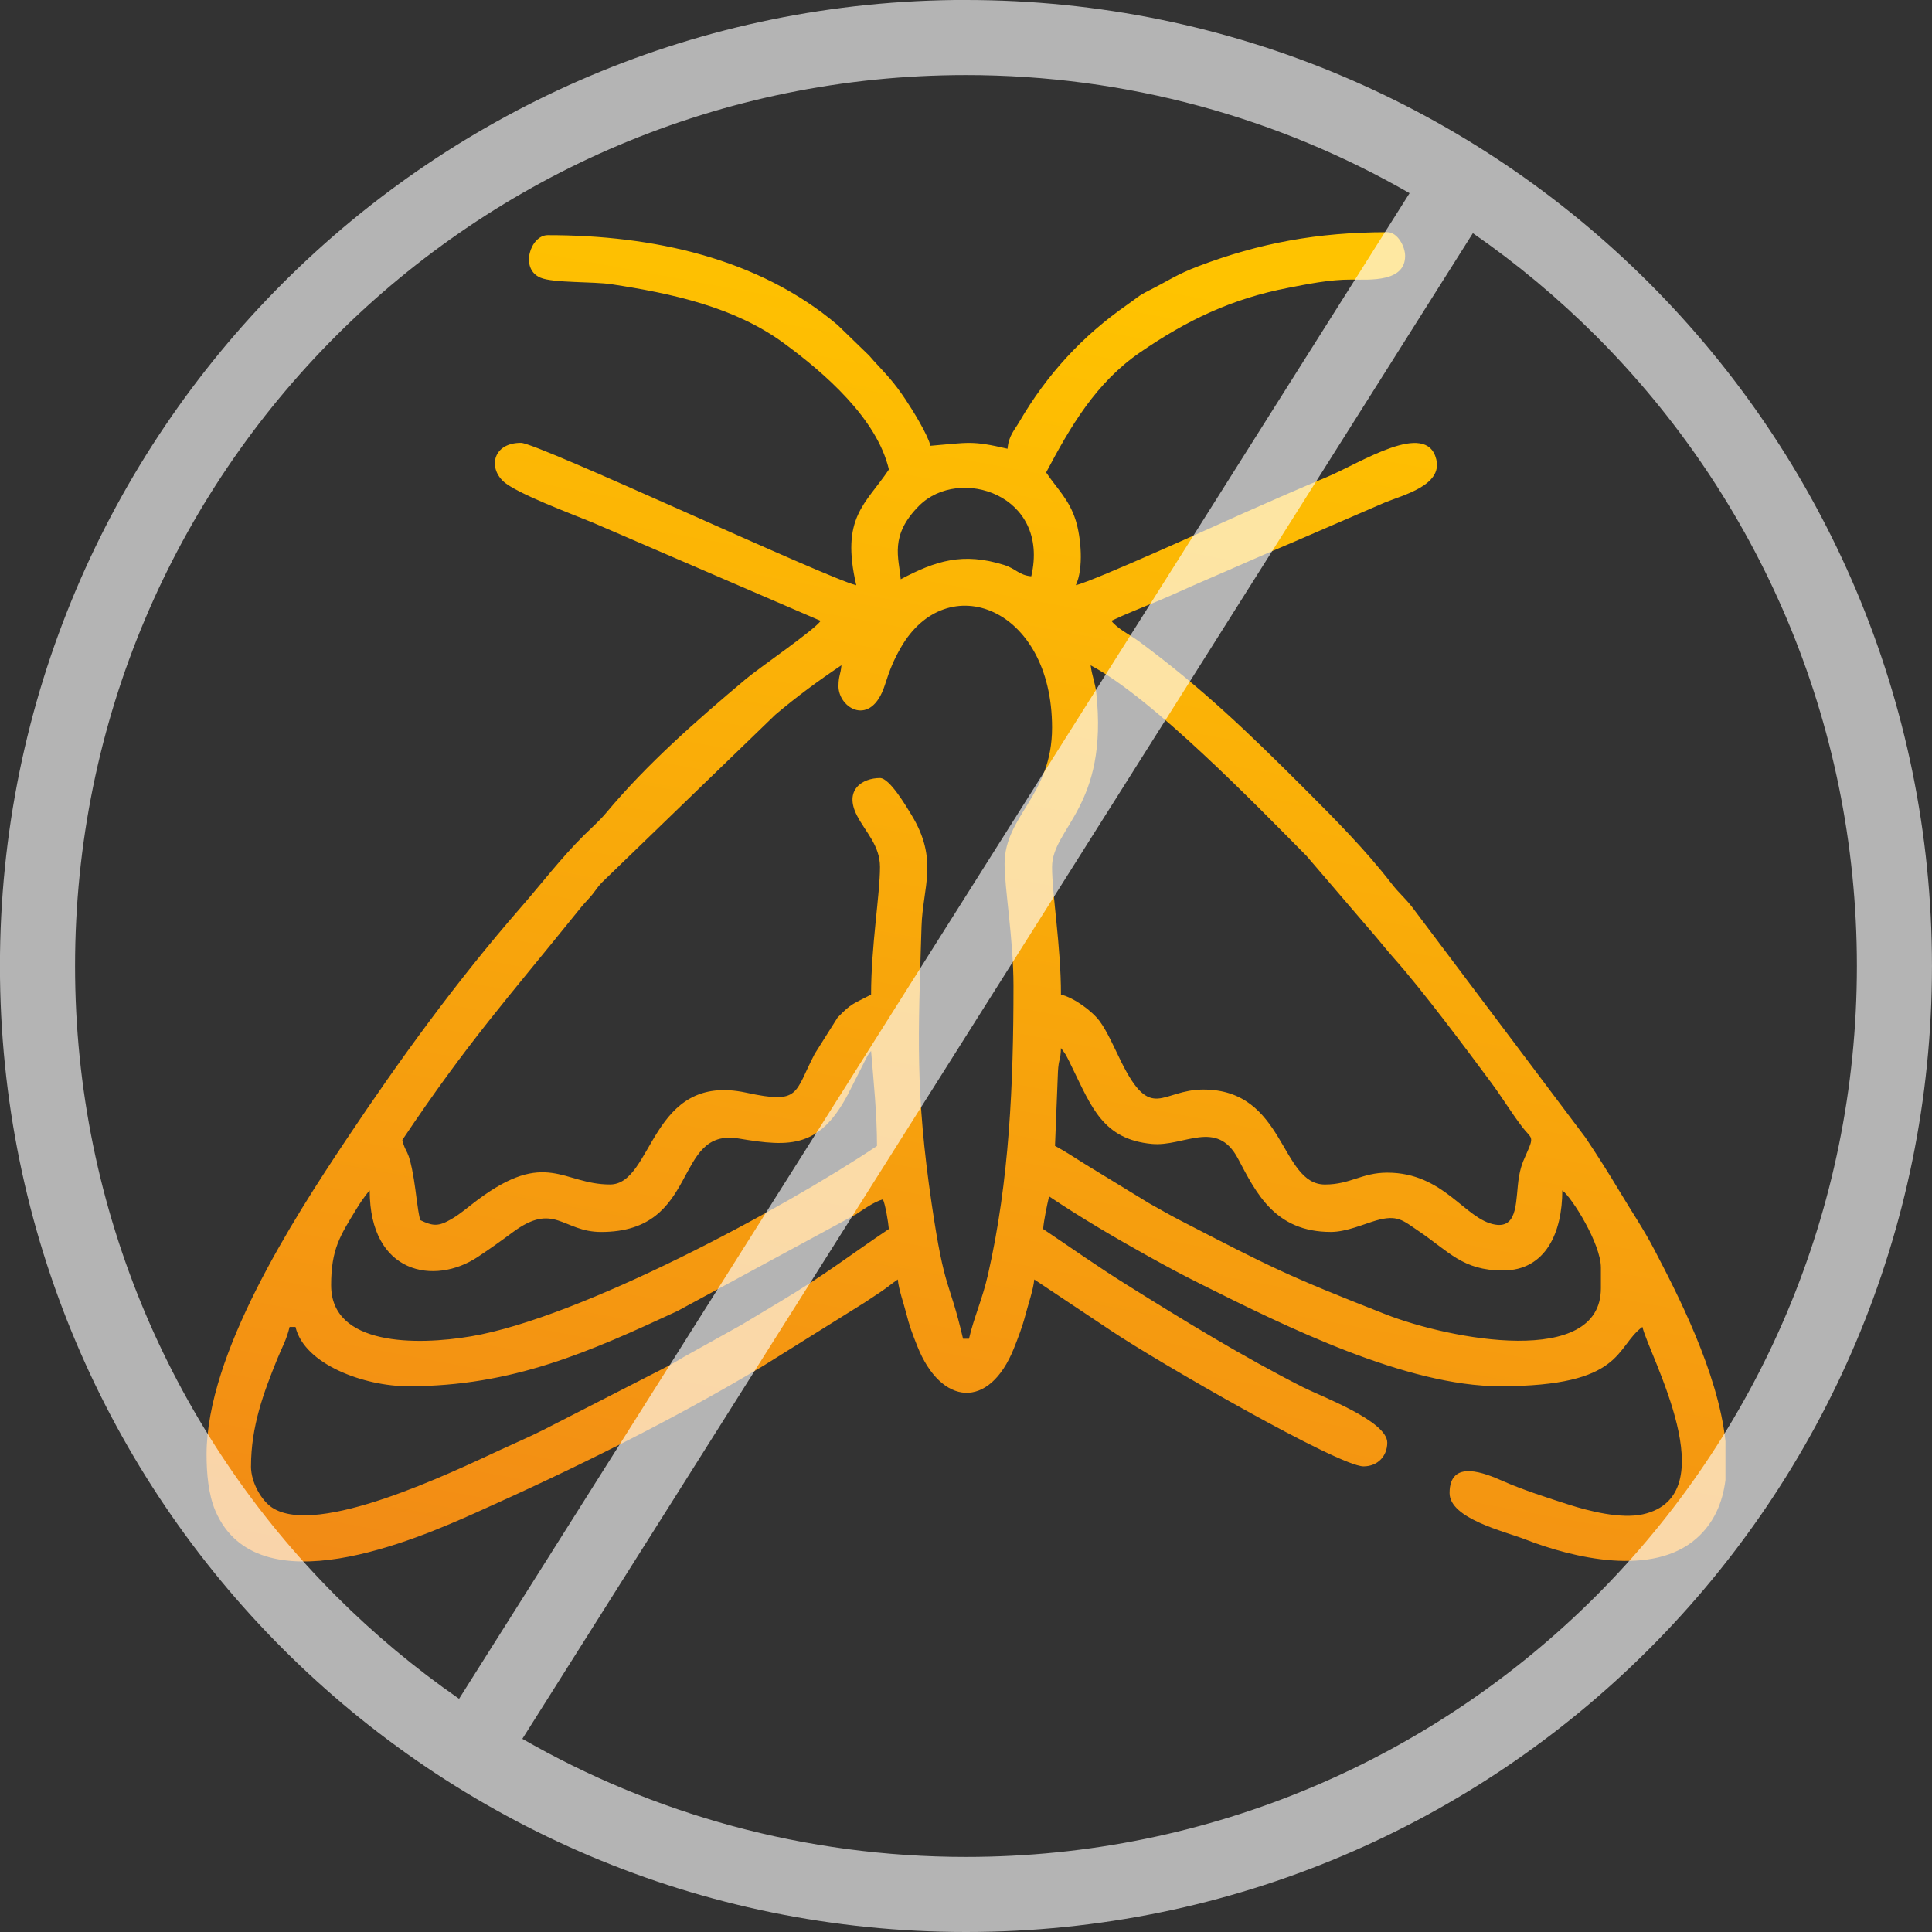
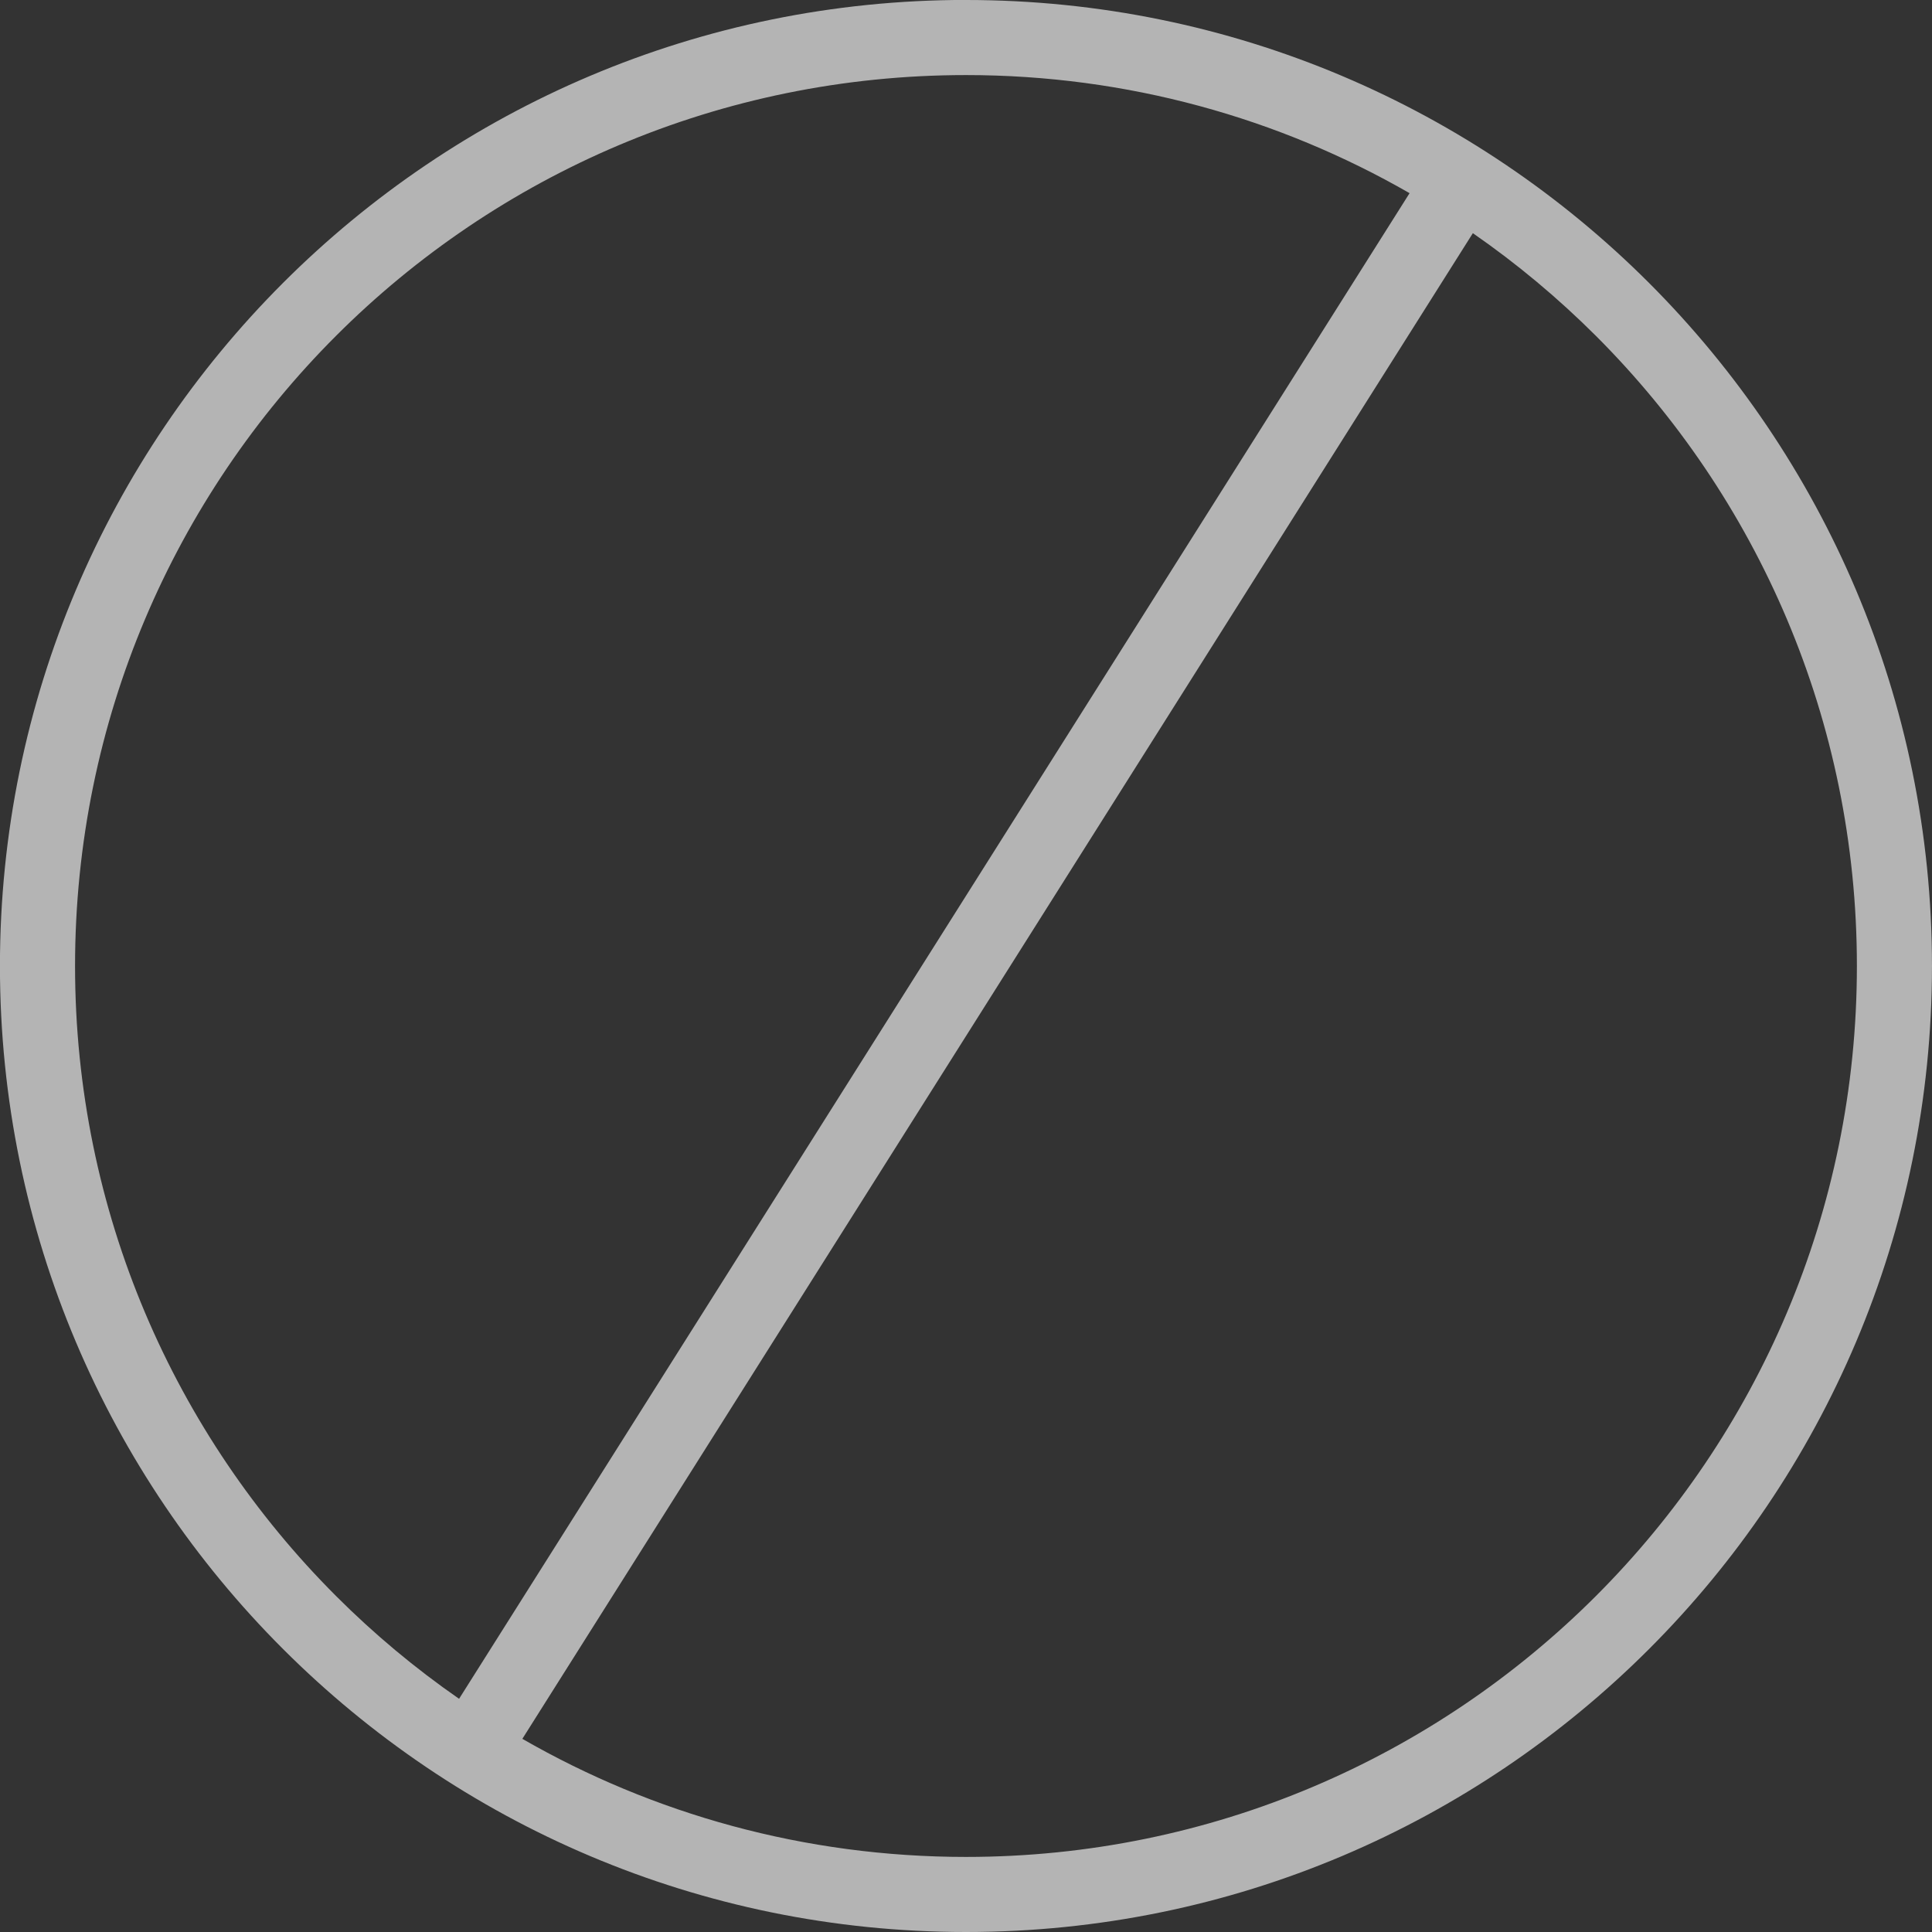
<svg xmlns="http://www.w3.org/2000/svg" xml:space="preserve" width="7.634mm" height="7.634mm" version="1.1" style="shape-rendering:geometricPrecision; text-rendering:geometricPrecision; image-rendering:optimizeQuality; fill-rule:evenodd; clip-rule:evenodd" viewBox="0 0 705.12 705.12">
  <rect x="0" y="0" width="705.12" height="705.12" fill="#333333" stroke="none" />
  <defs>
    <style type="text/css">
   
    .fil1 {fill:#FEFEFE;fill-rule:nonzero;fill-opacity:0.639}
    .fil0 {fill:url(#id0)}
   
  </style>
    <linearGradient id="id0" gradientUnits="userSpaceOnUse" x1="202.08" y1="696.41" x2="316.11" y2="81.6">
      <stop offset="0" style="stop-opacity:1; stop-color:#EF7F1A" />
      <stop offset="1" style="stop-opacity:1; stop-color:#FFC300" />
    </linearGradient>
  </defs>
  <g id="Слой_x0020_1">
-     <path class="fil0" d="M91.61 535.17c0,-14.64 4.63,-26.95 9.57,-39.14 1.73,-4.26 3.41,-7.05 4.51,-11.74l2.16 0c3.2,13.72 25.18,21.65 41.15,21.65 38.28,0 66.19,-12.61 98.18,-27.42l65.32 -35.38c2.56,-1.7 6.56,-4.56 9.74,-5.41 0.86,1.79 1.96,8.29 2.16,10.83 -14.49,9.71 -22.67,16.33 -39.59,26.45 -5.16,3.09 -9.08,5.48 -14.21,8.53l-20.87 11.62c-2.64,1.53 -4.61,2.81 -7.62,4.29l-43.68 22.36c-5.67,2.84 -9.64,4.49 -15.53,7.21 -18.26,8.47 -67.2,32.11 -83.61,21.19 -3.8,-2.52 -7.69,-9.08 -7.69,-15.05zm538.13 -9.08l0 14.06c-1.05,8.35 -4.25,15.73 -10.55,21.29 -16.04,14.18 -45.13,7.17 -62.62,0.35 -7.44,-2.9 -27.52,-7.54 -27.52,-16.88 0,-12.64 13.09,-7.2 19.51,-4.35 7.08,3.14 16.44,6.16 23.93,8.56 7.34,2.35 19.04,5.34 27.09,3.55 30.91,-6.89 2.26,-58.04 -0.15,-68.39 -10.07,7.38 -6.49,21.65 -51.97,21.65 -34.22,0 -78.34,-21.85 -109,-37.18 -7.01,-3.5 -12.35,-6.36 -19.11,-10.12 -12.77,-7.09 -24.82,-14.2 -36.47,-21.99 -0.74,3.17 -1.88,8.48 -2.17,11.91 10.36,6.94 19.62,13.54 30.53,20.36 20.99,13.13 42.22,26.16 64.38,37.41 6.59,3.34 30.69,12.29 30.69,20.19 0,5.02 -3.6,8.66 -8.65,8.66 -9.05,0 -75.09,-38.06 -92.25,-49.58l-27.94 -18.63c-0.3,3.62 -2.26,9.26 -3.23,13.01 -1.14,4.39 -2.72,8.41 -4.17,12.07 -8.98,22.56 -26.62,21.11 -35.3,-0.78 -1.79,-4.52 -2.84,-7.2 -4.08,-12.16 -0.82,-3.26 -2.72,-8.59 -3.02,-12.14 -2.22,1.49 -3.69,2.84 -6.27,4.55 -2.2,1.48 -3.67,2.43 -5.86,3.89l-36.66 22.9c-33.46,20.05 -69.52,37.82 -105.33,53.83 -21.4,9.56 -79.58,35.02 -94.93,-0.7 -2.59,-6.02 -3.23,-13.88 -3.23,-20.59 0,-36.79 31.51,-85.71 50.89,-114.77 19.54,-29.3 40.47,-58.13 63.64,-84.7 7.68,-8.8 14.94,-18.34 23.24,-26.56 2.76,-2.72 5.64,-5.24 8.08,-8.16 15.04,-17.99 32.91,-33.63 50.87,-48.74 5.05,-4.25 25.21,-18.04 27.4,-21.32l-83.22 -35.89c-7.17,-2.96 -27.89,-10.63 -32.61,-15.04 -5.55,-5.17 -3.69,-14.04 6.47,-14.04 6,0 111.98,49.55 122.36,51.97 -5.78,-24.84 3.36,-29.46 11.91,-42.23 -4.33,-18.61 -23.54,-35.25 -38.34,-46.11 -18.01,-13.23 -40.87,-18.15 -62.94,-21.52 -6.62,-1.01 -21.11,-0.42 -25.81,-2.35 -7.79,-3.2 -3.74,-15.56 2.57,-15.56 38.48,0 76.97,8.4 105.8,32.8l11.55 11.19c0.92,1 0.58,0.72 1.51,1.74 4.97,5.4 7.41,7.8 11.73,14.25 2.48,3.7 8.14,12.83 9.09,16.9 14.03,-1.16 14.94,-2 28.14,1.08 0.4,-4.74 2.47,-6.69 4.28,-9.8 10.08,-17.31 22.98,-31.35 39.47,-42.82 3.61,-2.5 3.65,-3.02 7.86,-5.14 6.99,-3.51 10.08,-5.86 18.15,-8.91 21.97,-8.33 43.29,-12.37 68.84,-12.37 3.76,0 6.5,5.24 6.5,8.66 0,9.58 -12.76,8.69 -19.52,8.64 -8.14,-0.06 -16.51,1.74 -23,2.98 -20.86,4 -37.21,11.9 -54.3,23.65 -16.03,11.05 -25.27,26.89 -34.2,43.76 3.91,5.84 8.38,9.83 10.77,17.39 2.04,6.48 2.93,17.79 0.06,23.76 6.76,-1.58 54.02,-23.1 61.35,-26.36 10.38,-4.61 19.75,-8.72 30.22,-13.09 12.23,-5.09 36.46,-21.06 40,-6.47 2.31,9.52 -12.15,13.01 -18.81,15.75l-33.26 14.39c-11.56,4.84 -21.67,9.43 -33.24,14.39 -6.01,2.58 -10.45,4.72 -16.56,7.26 -5.65,2.36 -11.56,4.66 -16.71,7.12 2.09,2.84 6.77,5.08 9.92,7.41 23.4,17.25 40.36,33.67 60.73,54.03 11.07,11.07 22.03,22.11 31.59,34.46 2.75,3.57 4.63,4.88 7.58,8.66l63.21 84.04c4.5,6.75 8.31,12.74 12.6,19.9 4.36,7.29 8.75,13.73 12.53,21.02 7.88,15.12 23.29,44.55 25.97,69.98zm-242.53 -143.59l0.93 1.23c1.14,1.73 0.38,0.44 1.25,2 0.63,1.13 1.08,2.17 1.79,3.62 7.23,14.72 11.36,26.48 29.25,28.15 11.66,1.09 23.64,-9.32 31.41,5.38 6.64,12.57 13.49,26.74 33.89,26.74 5.65,0 12.02,-2.88 16.46,-4.17 7.86,-2.26 9.85,0 15.39,3.73 11.31,7.61 16.19,14.51 30.95,14.51 15.68,0 21.66,-13.99 21.66,-29.23 3.46,2.54 14.08,19.46 14.08,28.15l0 7.58c0,29.09 -54.85,18.81 -78.73,9.43 -35.99,-14.14 -41.07,-16.79 -75.03,-34.33 -3.65,-1.88 -7.13,-3.92 -11.17,-6.16l-22.85 -13.96c-4.26,-2.61 -7.41,-4.82 -11.45,-6.96l1.08 -27.08c0.25,-4.83 0.98,-3.94 1.09,-8.65zm-266.36 86.62c0,-13.25 3.3,-18.12 9.12,-27.69 0.66,-1.09 1.35,-2.19 2.12,-3.3 0.52,-0.75 0.8,-1.15 1.36,-1.88 1.46,-1.89 0.62,-0.79 1.48,-1.77 0,30.61 23.74,34.72 39.43,24.27 4.6,-3.06 8.42,-5.79 12.69,-8.96 15.33,-11.4 18.25,-0.16 32.33,-0.16 36.46,0 25.97,-38.18 50.27,-34.1 18.87,3.17 30.01,3.71 40.69,-17.86l6.19 -12.21c1.3,-2.02 0.43,-0.78 1.39,-1.88 0.9,10.72 2.16,23.22 2.16,34.66 -34.65,23.2 -108.2,62.68 -148.15,69.48 -19.86,3.37 -51.07,3.52 -51.07,-18.59zm277.19 -226.3c22.56,11.94 60.3,50.86 78.79,69.55l25.49 29.73c2.33,2.77 4.09,4.99 6.44,7.63 10.06,11.3 25.87,32.41 35.62,45.59 3.96,5.37 7.05,10.53 11.16,15.95 2.87,3.8 4.28,3.32 2.5,7.66 -1.58,3.86 -2.8,5.52 -3.66,10.55 -1.34,7.86 0.03,18.9 -8.7,17.46 -11.03,-1.82 -18.62,-18.96 -39.37,-18.96 -9.29,0 -13.44,4.33 -22.73,4.33 -16.45,0 -14.39,-34.66 -44.4,-34.66 -15.32,0 -18.94,12.11 -29.95,-10.1 -2.41,-4.86 -5.1,-11.12 -7.89,-14.86 -2.79,-3.75 -9.39,-8.58 -14.12,-9.69 0,-17.69 -3.25,-36.59 -3.25,-46.56 0,-14.39 20.68,-21.95 16.12,-63.75 -0.38,-3.43 -1.53,-5.93 -2.04,-9.87zm-92.03 7.58c0,8.12 11.92,15.27 16.94,-0.39 1.85,-5.78 3.21,-9.09 5.82,-13.66 16.8,-29.31 55.2,-14.8 55.2,29.21 0,24.88 -17.33,32.02 -17.33,49.8 0,8.77 3.25,27.59 3.25,44.39 0,35.75 -1.48,71.08 -9.31,105.46 -2.07,9.09 -5.08,15.43 -6.93,23.39l-2.17 0c-5.2,-22.31 -6.6,-16.37 -11.44,-49.18 -5.99,-40.74 -4.97,-60.97 -3.71,-101.32 0.45,-14.41 6.32,-24.3 -3.69,-40.71 -1.95,-3.21 -7.97,-13.43 -11.47,-13.43 -6.38,0 -13.28,4.27 -8.39,13.72 3.15,6.07 8.39,10.91 8.39,18.76 0,9.98 -3.25,28.87 -3.25,46.56 -6.4,3.39 -7.04,2.98 -12.22,8.36l-8.37 13.28c-7.56,14.52 -5.17,18.43 -24.98,14.15 -35.21,-7.59 -33.7,33.51 -49.72,33.51 -17.2,0 -23.25,-13.14 -48.43,5.71 -3.18,2.37 -5.97,4.89 -9.38,6.88 -4.85,2.84 -6.81,2.64 -11.48,0.4 -1.08,-4.61 -1.46,-9.95 -2.31,-15.02 -1.94,-11.7 -2.94,-8.81 -4.19,-14.22 23.91,-35.71 38.11,-51.29 62.97,-82.13 2.13,-2.65 2.59,-3.27 4.98,-5.85 2.31,-2.48 2.57,-3.49 4.86,-5.97l63.29 -61.22c8.07,-6.8 15.51,-12.28 24.16,-18.08 -0.29,3.39 -1.08,3.84 -1.08,7.58zm22.73 -38.99c-0.65,-7.81 -4.22,-15.89 6.71,-26.84 14.63,-14.65 47.88,-4.07 40.93,25.76 -4.44,-0.37 -5.61,-2.79 -9.93,-4.14 -15.04,-4.71 -24.95,-1.53 -37.71,5.22z" />
    <path class="fil1" d="M352.55 0c97.36,0 185.52,39.47 249.3,103.26 63.78,63.83 103.26,152 103.26,249.3 0,97.35 -39.48,185.51 -103.26,249.29 -63.79,63.8 -151.94,103.27 -249.3,103.27 -97.31,0 -185.46,-39.5 -249.27,-103.3 -63.82,-63.76 -103.3,-151.91 -103.3,-249.27 0,-97.3 39.48,-185.44 103.27,-249.25 63.85,-63.85 152.01,-103.32 249.29,-103.32zm184.99 85.11l-346.9 549.51c47.66,27.41 102.96,43.1 161.91,43.1 89.78,0 171.09,-36.41 229.93,-95.24 58.83,-58.83 95.23,-140.14 95.23,-229.92 0,-89.83 -36.39,-171.14 -95.2,-229.93 -13.82,-13.8 -28.85,-26.37 -44.96,-37.53zm-369.99 534.9l346.9 -549.51c-47.68,-27.41 -102.97,-43.1 -161.9,-43.1 -89.82,0 -171.14,36.39 -229.92,95.18 -58.85,58.84 -95.24,140.16 -95.24,229.98 0,89.78 36.41,171.09 95.24,229.92 13.79,13.8 28.83,26.37 44.92,37.53z" />
  </g>
</svg>